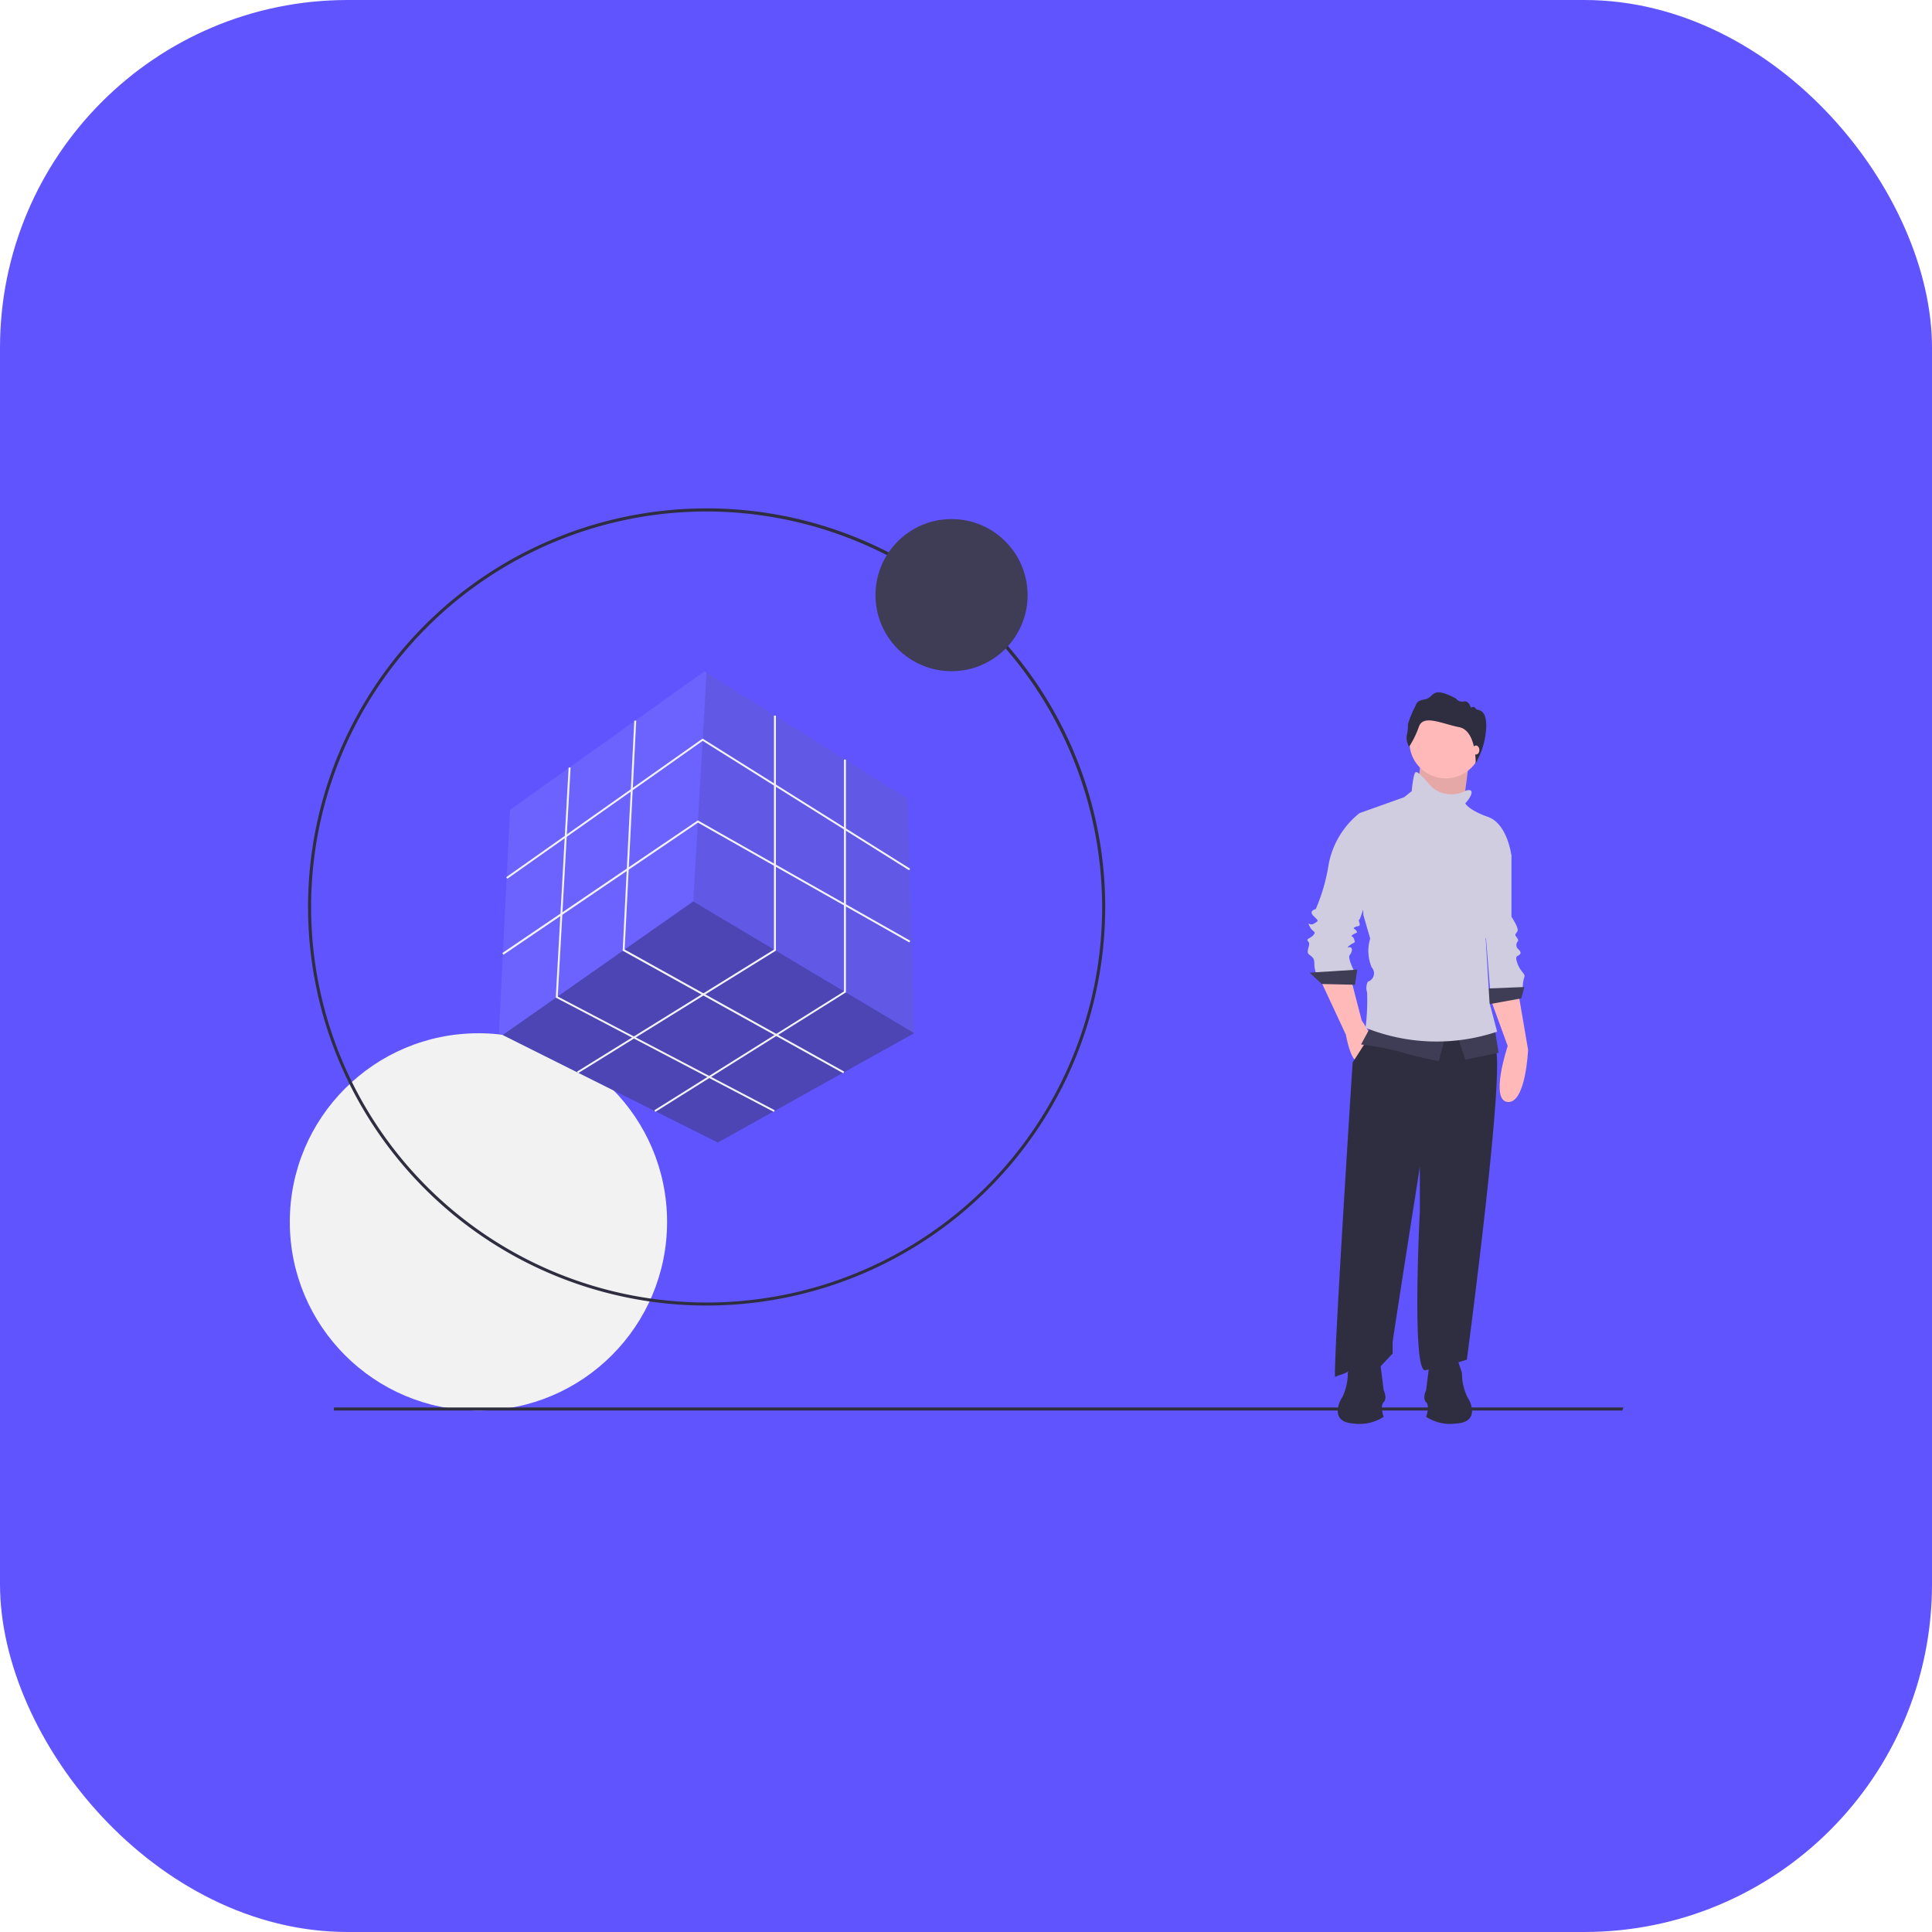
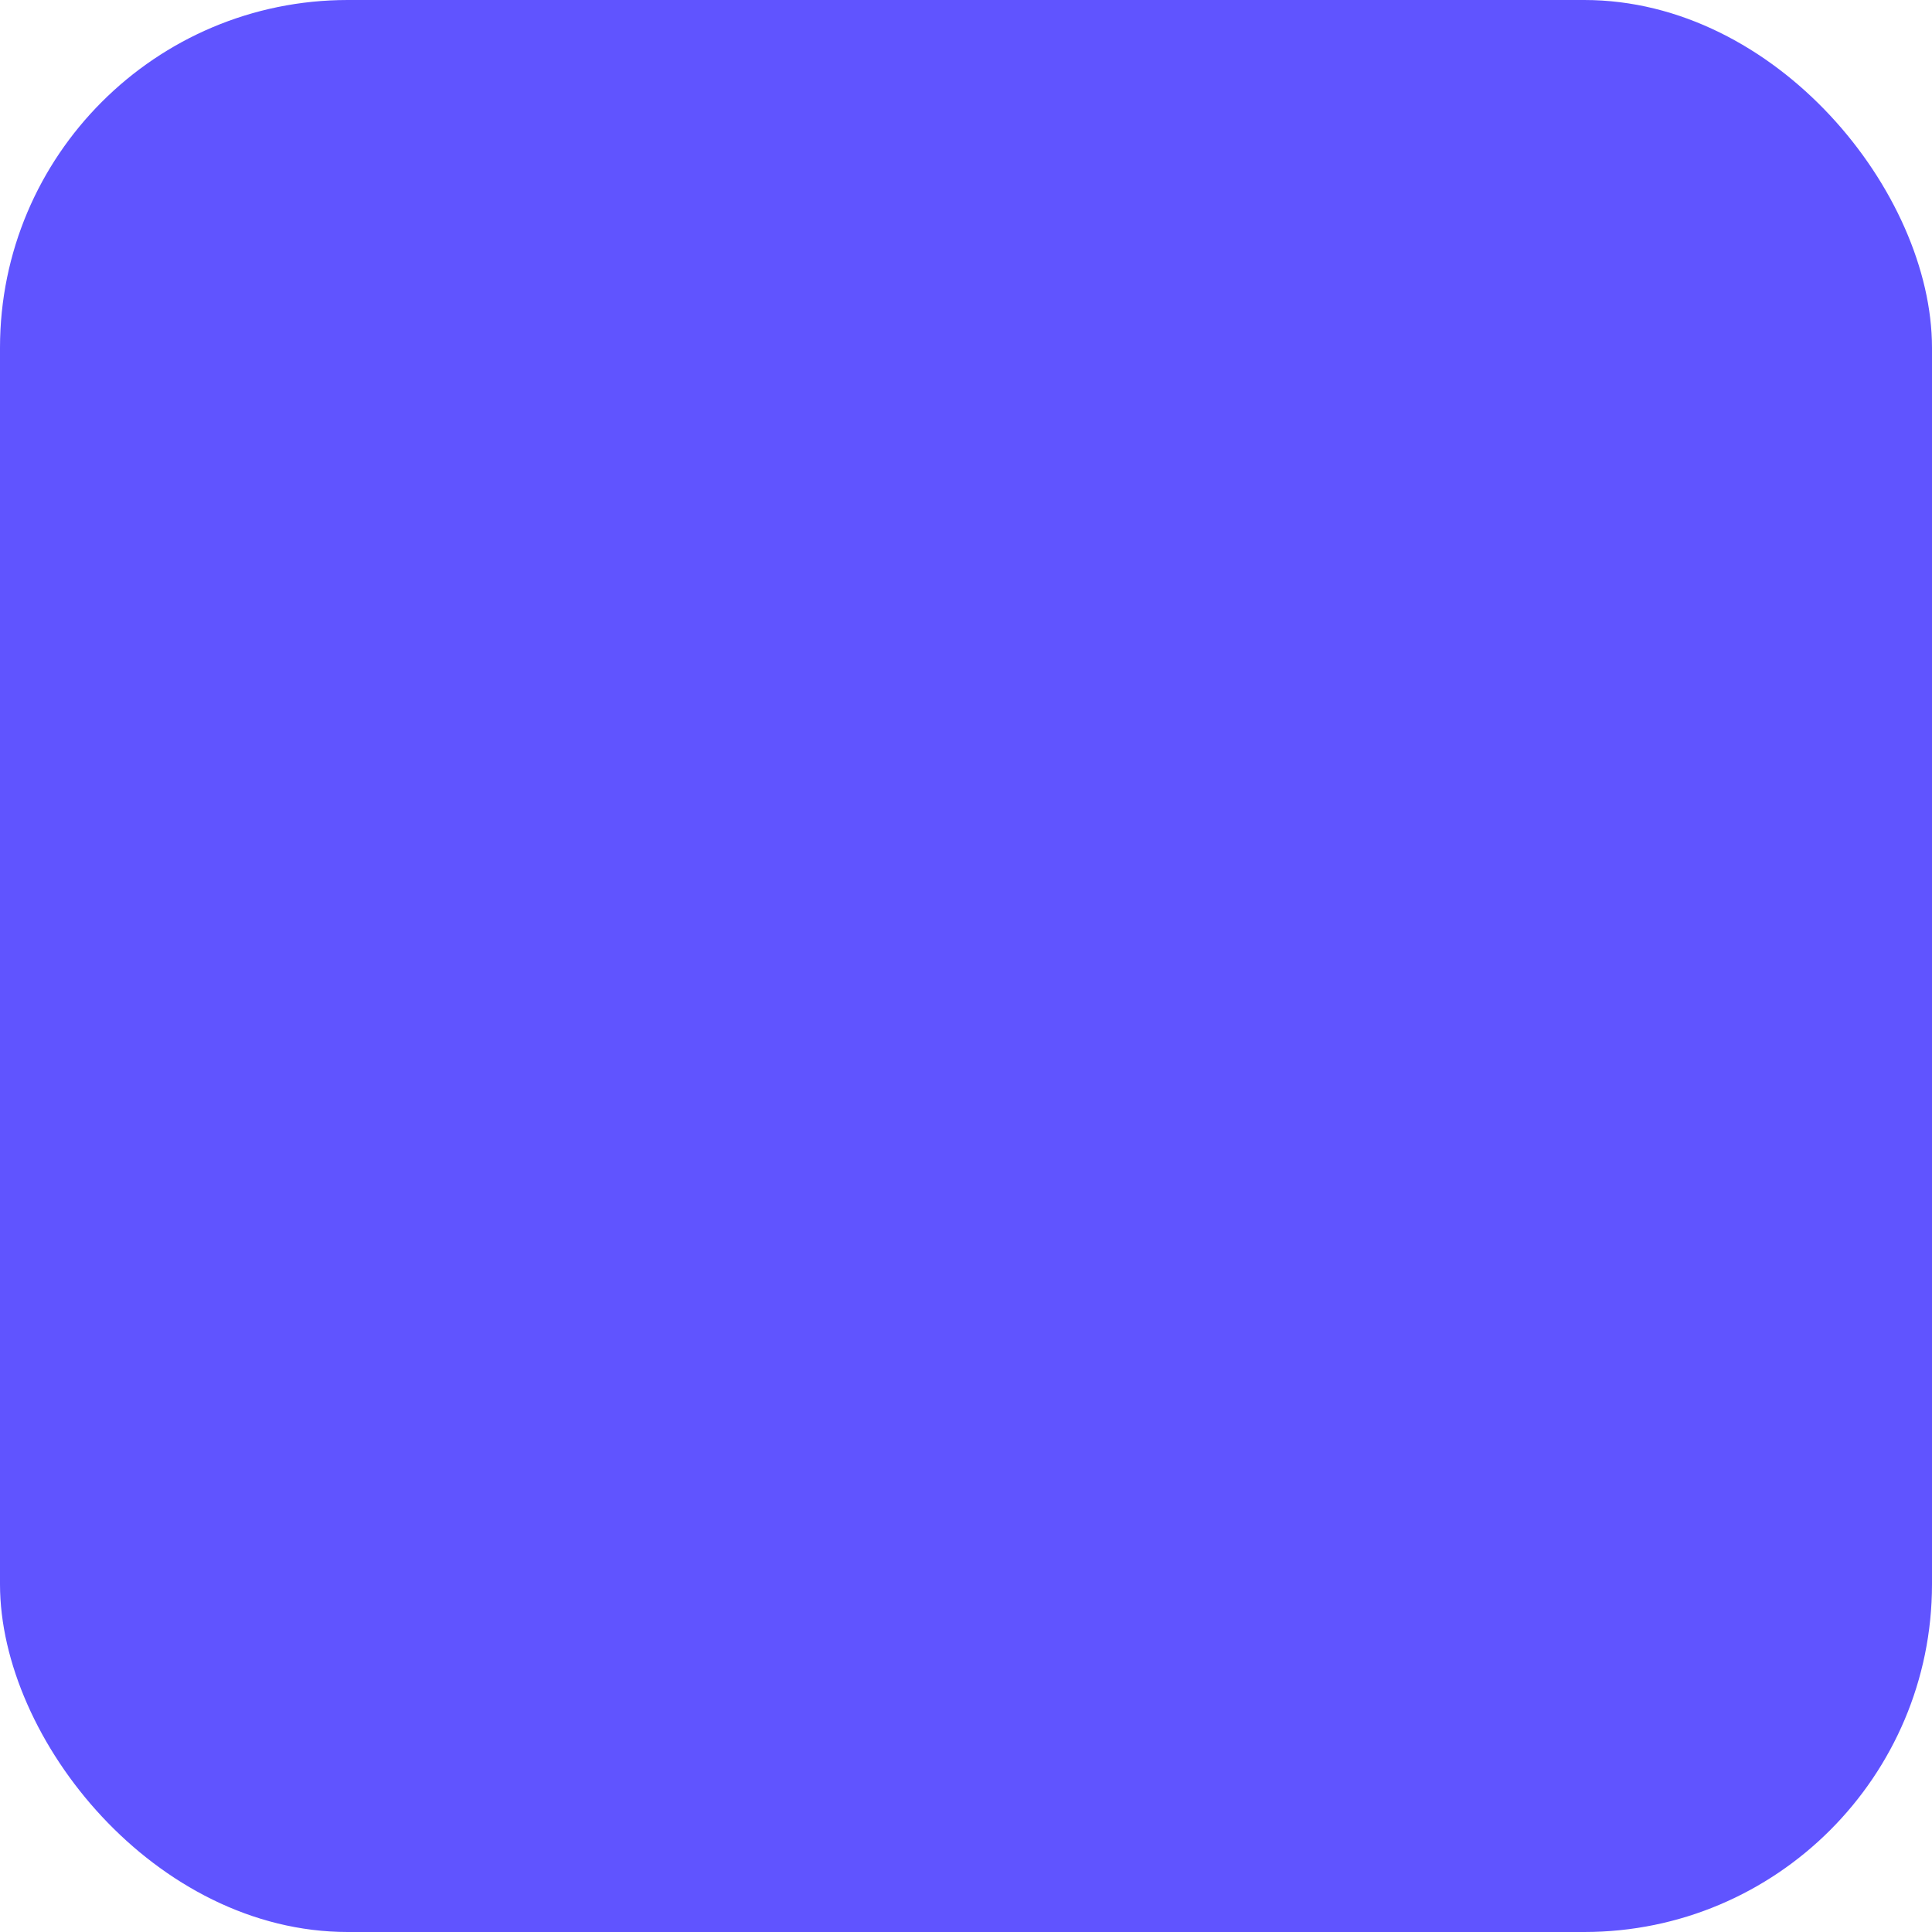
<svg xmlns="http://www.w3.org/2000/svg" id="Component_15_1" data-name="Component 15 – 1" width="100" height="100" viewBox="0 0 100 100">
  <defs>
    <clipPath id="clip-path">
-       <rect id="Rectangle_579" data-name="Rectangle 579" width="70" height="70" rx="18" transform="translate(1433 3808)" fill="#fff" />
-     </clipPath>
+       </clipPath>
  </defs>
  <rect id="Rectangle_575" data-name="Rectangle 575" width="100" height="100" rx="18" fill="#6054ff" />
  <g id="Mask_Group_95" data-name="Mask Group 95" transform="translate(-1418 -3793)" clip-path="url(#clip-path)">
    <g id="undraw_solution_mindset_-34-bi" transform="translate(1433 3819.316)">
      <circle id="Ellipse_445" data-name="Ellipse 445" cx="9.764" cy="9.764" r="9.764" transform="translate(0 27.165)" fill="#f2f2f2" />
      <path id="Path_2994" data-name="Path 2994" d="M28.743,49.2a20.63,20.63,0,1,1,14.588-6.042A20.63,20.63,0,0,1,28.743,49.2Zm0-41.1A20.472,20.472,0,1,0,49.216,28.572,20.5,20.5,0,0,0,28.743,8.1Z" transform="translate(-7.169 -7.942)" fill="#2f2e41" />
      <path id="Path_2995" data-name="Path 2995" d="M32.323,27.16h0L22.153,32.823,11.019,27.256l-.192-.1L11.4,15.6,21.459,8.437l.111.069,10.406,6.518Z" fill="#6c63ff" />
      <path id="Path_2996" data-name="Path 2996" d="M32.321,27.161,22.153,32.823,11.019,27.256l9.863-6.915Z" opacity="0.3" />
      <path id="Path_2997" data-name="Path 2997" d="M32.323,27.16,20.881,20.341,21.57,8.507l10.406,6.518Z" opacity="0.1" />
      <path id="Path_2998" data-name="Path 2998" d="M11.257,19.169l-.057-.08,10.167-7.176,10.74,6.734-.052.083L21.37,12.03Z" fill="#f2f2f2" />
      <path id="Path_2999" data-name="Path 2999" d="M11.06,23.1,11,23.014,21.12,16.147l.026.015,10.97,6.217-.048.085-10.943-6.2Z" fill="#f2f2f2" />
      <path id="Path_3000" data-name="Path 3000" d="M14.919,29.234l-.052-.083,10.194-6.317V10.724h.1V22.889Z" fill="#f2f2f2" />
      <path id="Path_3001" data-name="Path 3001" d="M18.92,31.235l-.052-.083L28.684,25v-12h.1V25.049Z" fill="#f2f2f2" />
      <path id="Path_3002" data-name="Path 3002" d="M28.647,29.236,17.231,22.893l0-.031.6-11.879.1,0-.6,11.848L28.695,29.15Z" fill="#f2f2f2" />
      <path id="Path_3003" data-name="Path 3003" d="M25.056,31.237,13.768,25.321l0-.031.665-11.884.1.005-.664,11.853L25.1,31.15Z" fill="#f2f2f2" />
-       <circle id="Ellipse_446" data-name="Ellipse 446" cx="3.937" cy="3.937" r="3.937" transform="translate(30.315 0.551)" fill="#3f3d56" />
      <rect id="Rectangle_624" data-name="Rectangle 624" width="67.717" height="0.157" transform="translate(2.283 46.535)" fill="#2f2e41" />
      <path id="Path_3004" data-name="Path 3004" d="M69.307,33.3l.9,2.465s-.939,2.817,0,2.9,1.056-2.7,1.056-2.7l-.509-2.974Z" transform="translate(-7.169 -7.942)" fill="#ffb9b9" />
      <path id="Path_3005" data-name="Path 3005" d="M69.737,25.24l.665.665v3.169s.391.587.313.743-.157.157-.078.274.157.2.078.274a.293.293,0,0,0,0,.352c.078.078.235.2.117.313s-.274.039-.117.47.43.548.352.7a1.762,1.762,0,0,0-.078.548l-1.682.235-.352-4.421Z" transform="translate(-7.169 -7.942)" fill="#d0cde1" />
-       <path id="Path_3006" data-name="Path 3006" d="M63.9,24.772l-1.956.078.078.822,1.722-.313Z" fill="#3f3d56" />
      <path id="Path_3007" data-name="Path 3007" d="M58.519,13.21l-.235,2.348,2.387.352.176-1.35.176-1.35Z" fill="#ffb9b9" />
      <path id="Path_3008" data-name="Path 3008" d="M58.519,13.21l-.235,2.348,2.387.352.176-1.35.176-1.35Z" opacity="0.1" />
      <path id="Path_3009" data-name="Path 3009" d="M60.5,32.322l1.33,2.856s.235,1.33.587,1.369.7-1.369.7-1.369l-.469-.743-.548-2.113Z" transform="translate(-7.169 -7.942)" fill="#ffb9b9" />
      <path id="Path_3010" data-name="Path 3010" d="M63.281,34.9l-1.1,1.722s-1.056,16.394-.9,16.277.665-.157.861-.47,1.409,0,1.409,0l.7-.743V51.1c0-.117,1.409-9.077,1.409-9.077v2.269s-.43,8.334.274,8.256A15.862,15.862,0,0,0,68.094,52s2.074-15.572,1.448-16.159a4.406,4.406,0,0,1-.9-1.917Z" transform="translate(-7.169 -7.942)" fill="#2f2e41" />
      <circle id="Ellipse_447" data-name="Ellipse 447" cx="1.878" cy="1.878" r="1.878" transform="translate(57.952 10.216)" fill="#ffb9b9" />
      <path id="Path_3011" data-name="Path 3011" d="M62.812,23.87l-.274-.157a4.438,4.438,0,0,0-1.6,2.661,9.545,9.545,0,0,1-.665,2.308s-.391.078-.117.352.274.235.039.391-.391-.157-.235.157.352.235.2.43-.43.2-.274.352-.157.509.039.665.274.2.274.47a1.386,1.386,0,0,0,.078.47H62.3s-.391-.743-.274-.9.157-.313.078-.391-.313.078-.078-.117.313-.078.235-.313-.235-.117-.078-.235.274-.078.2-.2-.235-.117-.078-.2.274,0,.235-.2-.078-.117,0-.2.9-2.739.9-2.817S62.812,23.87,62.812,23.87Z" transform="translate(-7.169 -7.942)" fill="#d0cde1" />
      <path id="Path_3012" data-name="Path 3012" d="M55.252,23.872l-2.465.157.626.587,1.722.039Z" fill="#3f3d56" />
      <path id="Path_3013" data-name="Path 3013" d="M63.125,34.748l-.509.939a15.707,15.707,0,0,1,2.074.391c.548.2,1.956.47,1.956.47L67,35.178Z" transform="translate(-7.169 -7.942)" fill="#3f3d56" />
      <path id="Path_3014" data-name="Path 3014" d="M60.417,27.237l.43,1.291,1.722-.352-.2-1.213Z" fill="#3f3d56" />
      <path id="Path_3015" data-name="Path 3015" d="M68.289,22.54s-.117-.078-.391.078a1.564,1.564,0,0,1-1.6-.235c-.43-.47-.743-.861-.861-.783s-.2.978-.2.978l-.391.313-2.308.822.2,5.282.352,1.213a2.174,2.174,0,0,0,.078,1.487.456.456,0,0,1-.2.743.721.721,0,0,0-.039.548,11.632,11.632,0,0,1-.078,1.839,9.865,9.865,0,0,0,6.808.2l-.391-1.487-.2-3.326a2.422,2.422,0,0,0,.157-.783c-.039-.235,1.174-3.521,1.174-3.521s-.2-1.643-1.213-2-1.174-.7-1.174-.7S68.485,22.7,68.289,22.54Z" transform="translate(-7.169 -7.942)" fill="#d0cde1" />
      <path id="Path_3016" data-name="Path 3016" d="M65.107,20.277a.861.861,0,0,1-.12-.608,1.841,1.841,0,0,0,.053-.548,5.419,5.419,0,0,1,.315-.8c.158-.285.083-.405.578-.5s.293-.735,1.6-.038a.383.383,0,0,0,.4.15c.27-.053.368.323.368.323s.18-.105.248.045.549-.09.549.923a4.193,4.193,0,0,1-.548,1.917s.04-1.7-.852-1.876-1.853-.675-2.085-.03a4.918,4.918,0,0,1-.5,1.031Z" transform="translate(-7.169 -7.942)" fill="#2f2e41" />
      <ellipse id="Ellipse_448" data-name="Ellipse 448" cx="0.176" cy="0.235" rx="0.176" ry="0.235" transform="translate(61.219 12.27)" fill="#ffb9b9" />
      <path id="Path_3017" data-name="Path 3017" d="M67.566,51.864l.275.826a2.81,2.81,0,0,0,.275,1.238c.275.413.55,1.307-.55,1.376a2.293,2.293,0,0,1-1.582-.344s.206-.55,0-.757,0-.619,0-.619l.206-1.651Z" transform="translate(-7.169 -7.942)" fill="#2f2e41" />
      <path id="Path_3018" data-name="Path 3018" d="M62.205,51.864l-.275.826a2.81,2.81,0,0,1-.275,1.238c-.275.413-.55,1.307.55,1.376a2.293,2.293,0,0,0,1.582-.344s-.206-.55,0-.757,0-.619,0-.619l-.206-1.651Z" transform="translate(-7.169 -7.942)" fill="#2f2e41" />
    </g>
  </g>
</svg>